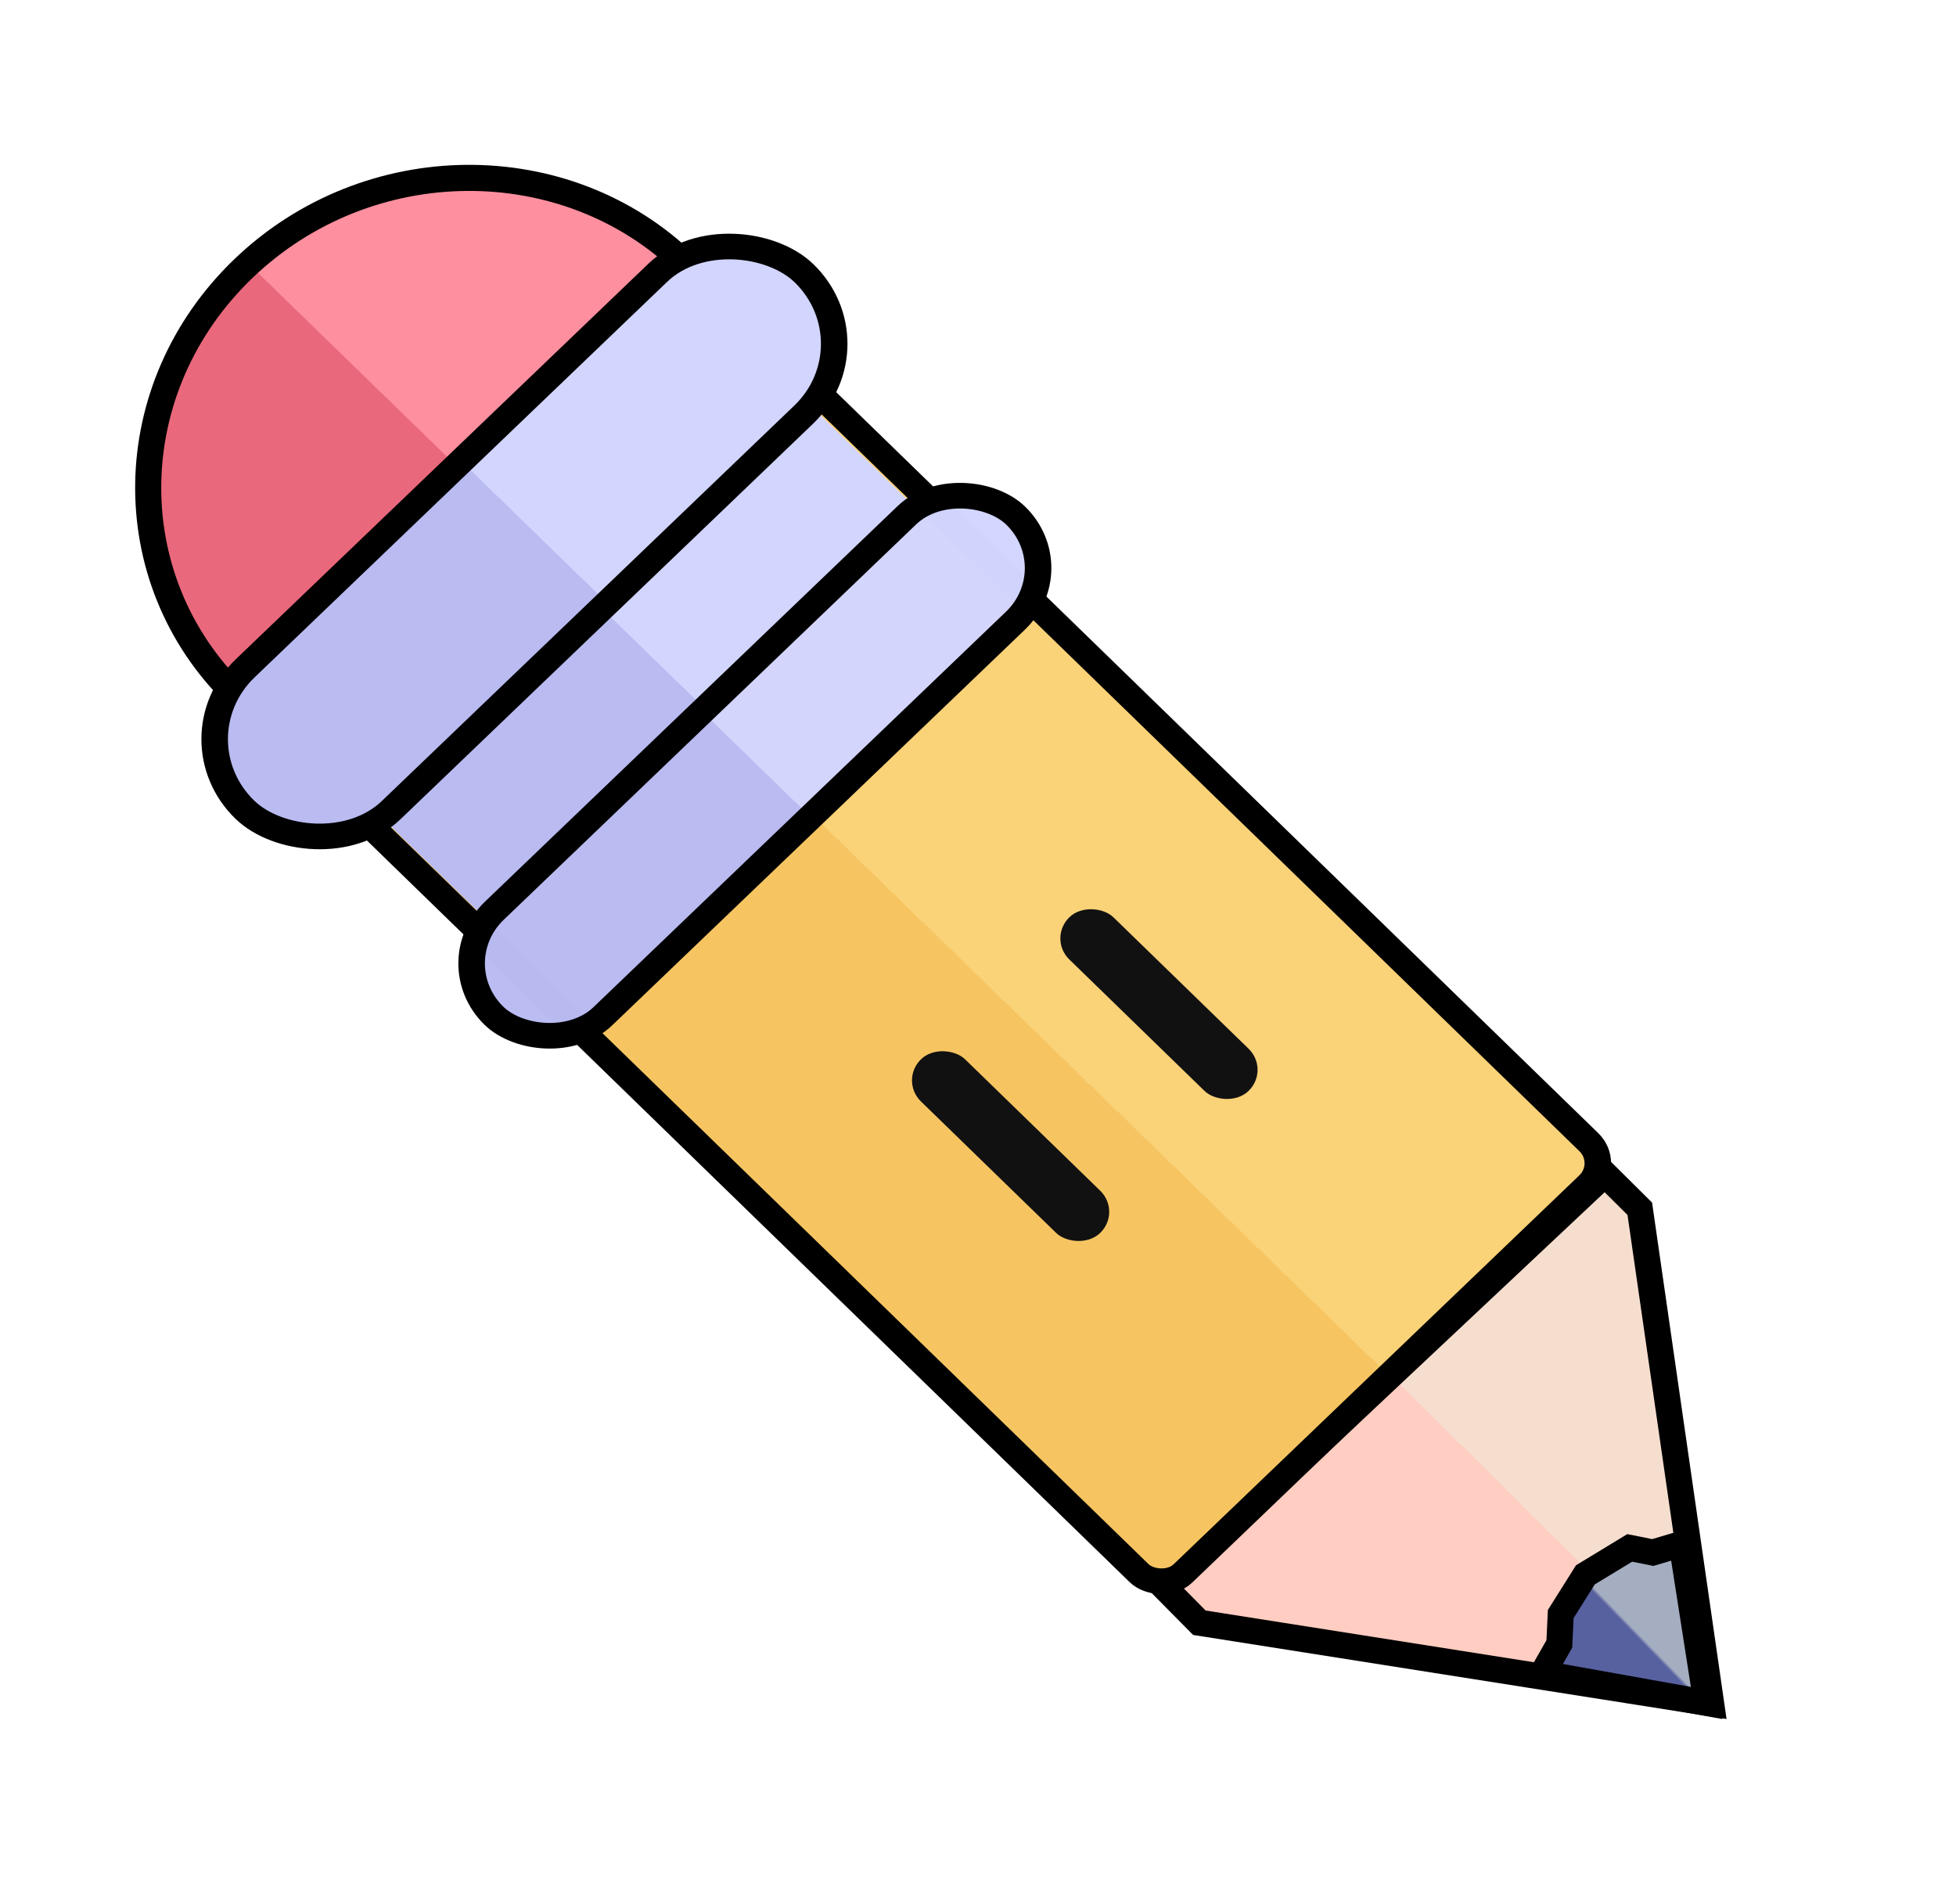
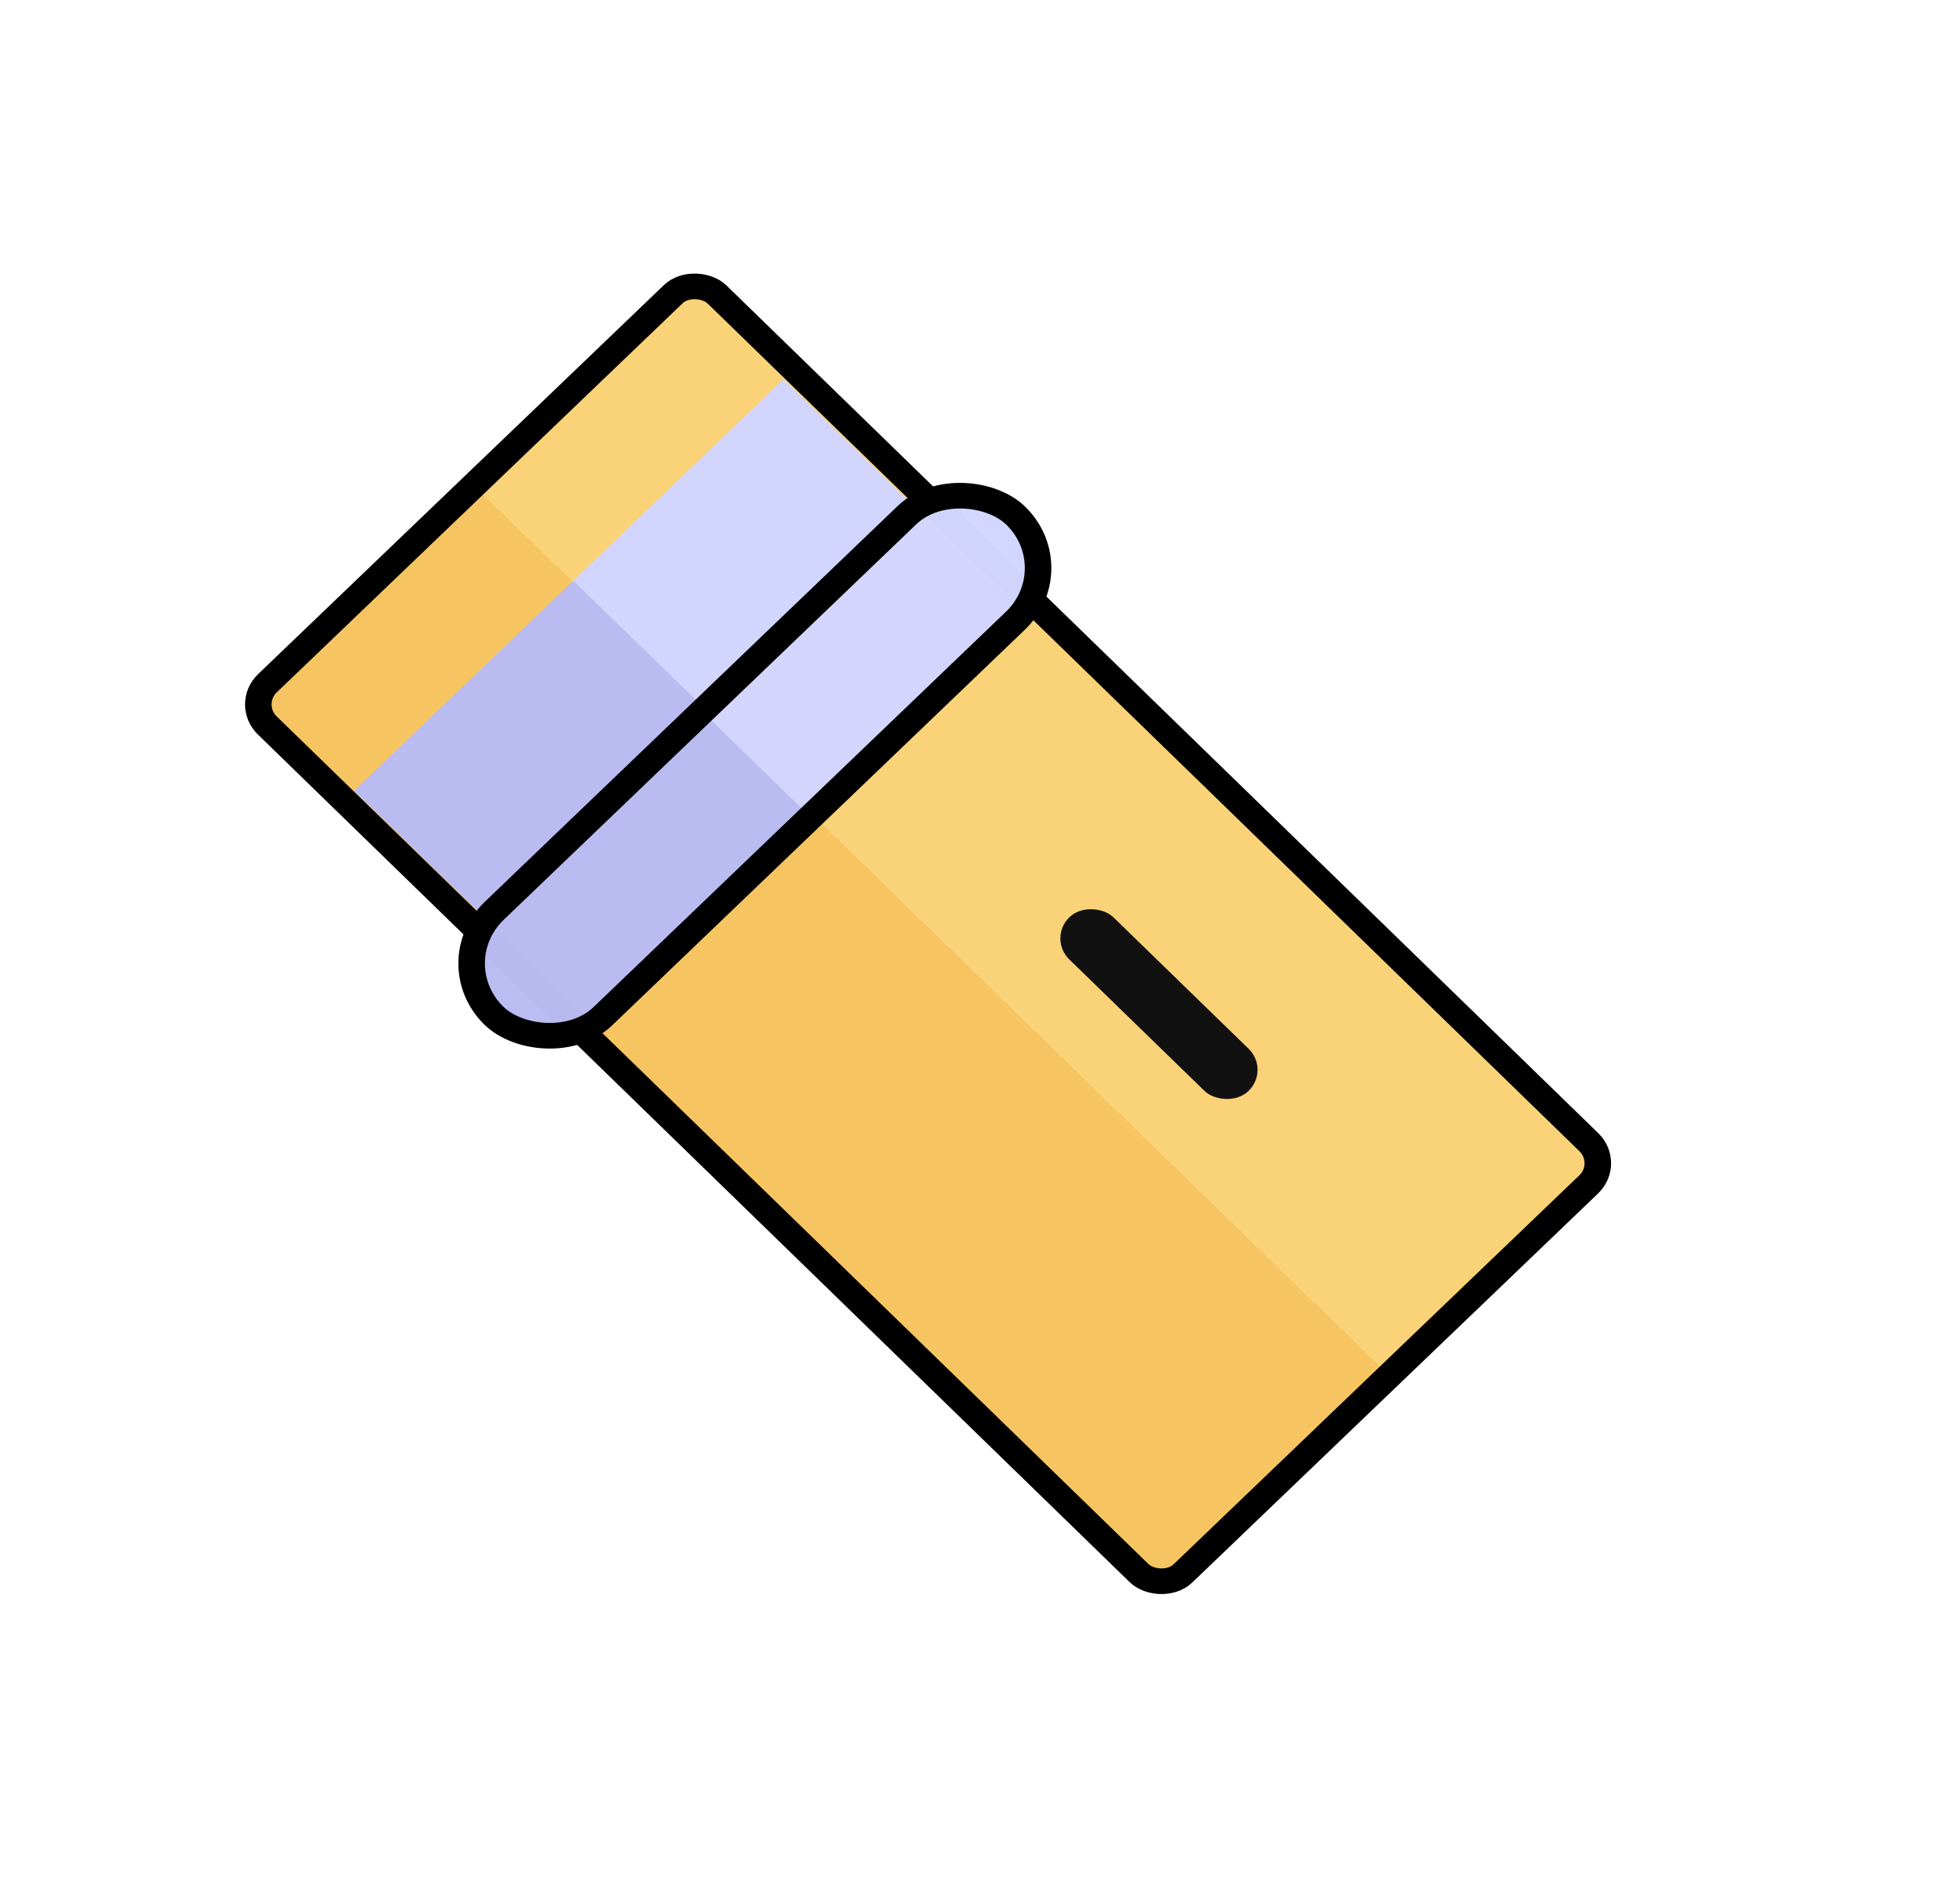
<svg xmlns="http://www.w3.org/2000/svg" fill="none" viewBox="0 0 225 219" height="219" width="225">
  <g filter="url(#filter0_d_3178_255)">
-     <path stroke-width="3" stroke="black" fill="url(#paint0_linear_3178_255)" d="M78.869 26.382C92.642 39.776 92.303 61.751 77.993 75.464C63.683 89.177 40.918 89.342 27.145 75.948C13.372 62.554 13.71 40.579 28.02 26.866C42.331 13.153 65.096 12.988 78.869 26.382Z" />
-     <path stroke-width="3" stroke="black" fill="url(#paint1_linear_3178_255)" d="M188.626 135.013L196.831 191.897L137.965 182.623L133.985 178.599L184.609 131.029L188.626 135.013Z" />
    <rect stroke-width="3" stroke="black" fill="url(#paint2_linear_3178_255)" transform="matrix(0.722 -0.692 0.717 0.697 26.676 78.482)" rx="3.5" height="146.877" width="71.639" y="0.008" x="2.158" />
    <path fill="url(#paint3_linear_3178_255)" d="M40.73 86.947L90.124 39.615L104.285 53.385L54.891 100.718L40.73 86.947Z" />
-     <rect stroke-width="3" stroke="black" fill="url(#paint4_linear_3178_255)" transform="matrix(0.722 -0.692 0.717 0.697 21.325 79.463)" rx="11.704" height="23.409" width="89.122" y="-0.008" x="-2.158" />
    <rect stroke-width="3" stroke="black" fill-opacity="0.99" fill="url(#paint5_linear_3178_255)" transform="matrix(0.722 -0.692 0.717 0.697 49.02 108.244)" rx="8.704" height="17.409" width="83.122" y="0.008" x="2.158" />
-     <path stroke-width="3" stroke="black" fill="url(#paint6_linear_3178_255)" d="M182.371 177.113L179.533 181.621L179.371 185.064L177.429 188.469L196.309 191.848L193.451 173.557L190.115 174.548L187.468 174.018L182.371 177.113Z" />
-     <rect fill="#111111" transform="matrix(0.722 -0.692 0.717 0.697 103.428 120.234)" rx="3.509" height="28.7" width="7.017" />
    <rect fill="#111111" transform="matrix(0.722 -0.692 0.717 0.697 120.494 103.903)" rx="3.509" height="28.7" width="7.017" />
  </g>
  <defs>
    <filter color-interpolation-filters="sRGB" filterUnits="userSpaceOnUse" height="186.69" width="191.107" y="14.984" x="11.521" id="filter0_d_3178_255">
      <feFlood result="BackgroundImageFix" flood-opacity="0" />
      <feColorMatrix result="hardAlpha" values="0 0 0 0 0 0 0 0 0 0 0 0 0 0 0 0 0 0 127 0" type="matrix" in="SourceAlpha" />
      <feOffset dy="4" />
      <feGaussianBlur stdDeviation="2" />
      <feComposite operator="out" in2="hardAlpha" />
      <feColorMatrix values="0 0 0 0 0 0 0 0 0 0 0 0 0 0 0 0 0 0 0.25 0" type="matrix" />
      <feBlend result="effect1_dropShadow_3178_255" in2="BackgroundImageFix" mode="normal" />
      <feBlend result="shape" in2="effect1_dropShadow_3178_255" in="SourceGraphic" mode="normal" />
    </filter>
    <linearGradient gradientUnits="userSpaceOnUse" y2="23.51" x2="78.066" y1="76.986" x1="26.062" id="paint0_linear_3178_255">
      <stop stop-color="#EA687C" offset="0.51" />
      <stop stop-color="#FD8F9F" offset="0.511" />
    </linearGradient>
    <linearGradient gradientUnits="userSpaceOnUse" y2="208.745" x2="162.261" y1="158.112" x1="212.475" id="paint1_linear_3178_255">
      <stop stop-color="#F6DECF" offset="0.479" />
      <stop stop-color="#FFCDC1" offset="0.479" />
    </linearGradient>
    <linearGradient gradientUnits="userSpaceOnUse" y2="0" x2="74.639" y1="0" x1="0" id="paint2_linear_3178_255">
      <stop stop-color="#F6C562" offset="0.516" />
      <stop stop-color="#FAD278" offset="0.516" />
    </linearGradient>
    <linearGradient gradientUnits="userSpaceOnUse" y2="102.399" x2="56.62" y1="53.385" x1="104.285" id="paint3_linear_3178_255">
      <stop stop-color="#D2D5FE" offset="0.489" />
      <stop stop-color="#B9BBF1" offset="0.49" />
    </linearGradient>
    <linearGradient gradientUnits="userSpaceOnUse" y2="20.409" x2="-1.28331e-06" y1="20.409" x1="86.122" id="paint4_linear_3178_255">
      <stop stop-color="#D2D5FE" offset="0.489" />
      <stop stop-color="#B9BBF1" offset="0.49" />
    </linearGradient>
    <linearGradient gradientUnits="userSpaceOnUse" y2="20.409" x2="-1.28331e-06" y1="20.409" x1="86.122" id="paint5_linear_3178_255">
      <stop stop-color="#D2D5FE" offset="0.489" />
      <stop stop-color="#B9BBF1" offset="0.49" />
    </linearGradient>
    <linearGradient gradientUnits="userSpaceOnUse" y2="175.957" x2="192.942" y1="188.5" x1="180" id="paint6_linear_3178_255">
      <stop stop-color="#5761A0" offset="0.495" />
      <stop stop-color="#A5AEC1" offset="0.516" />
    </linearGradient>
  </defs>
</svg>